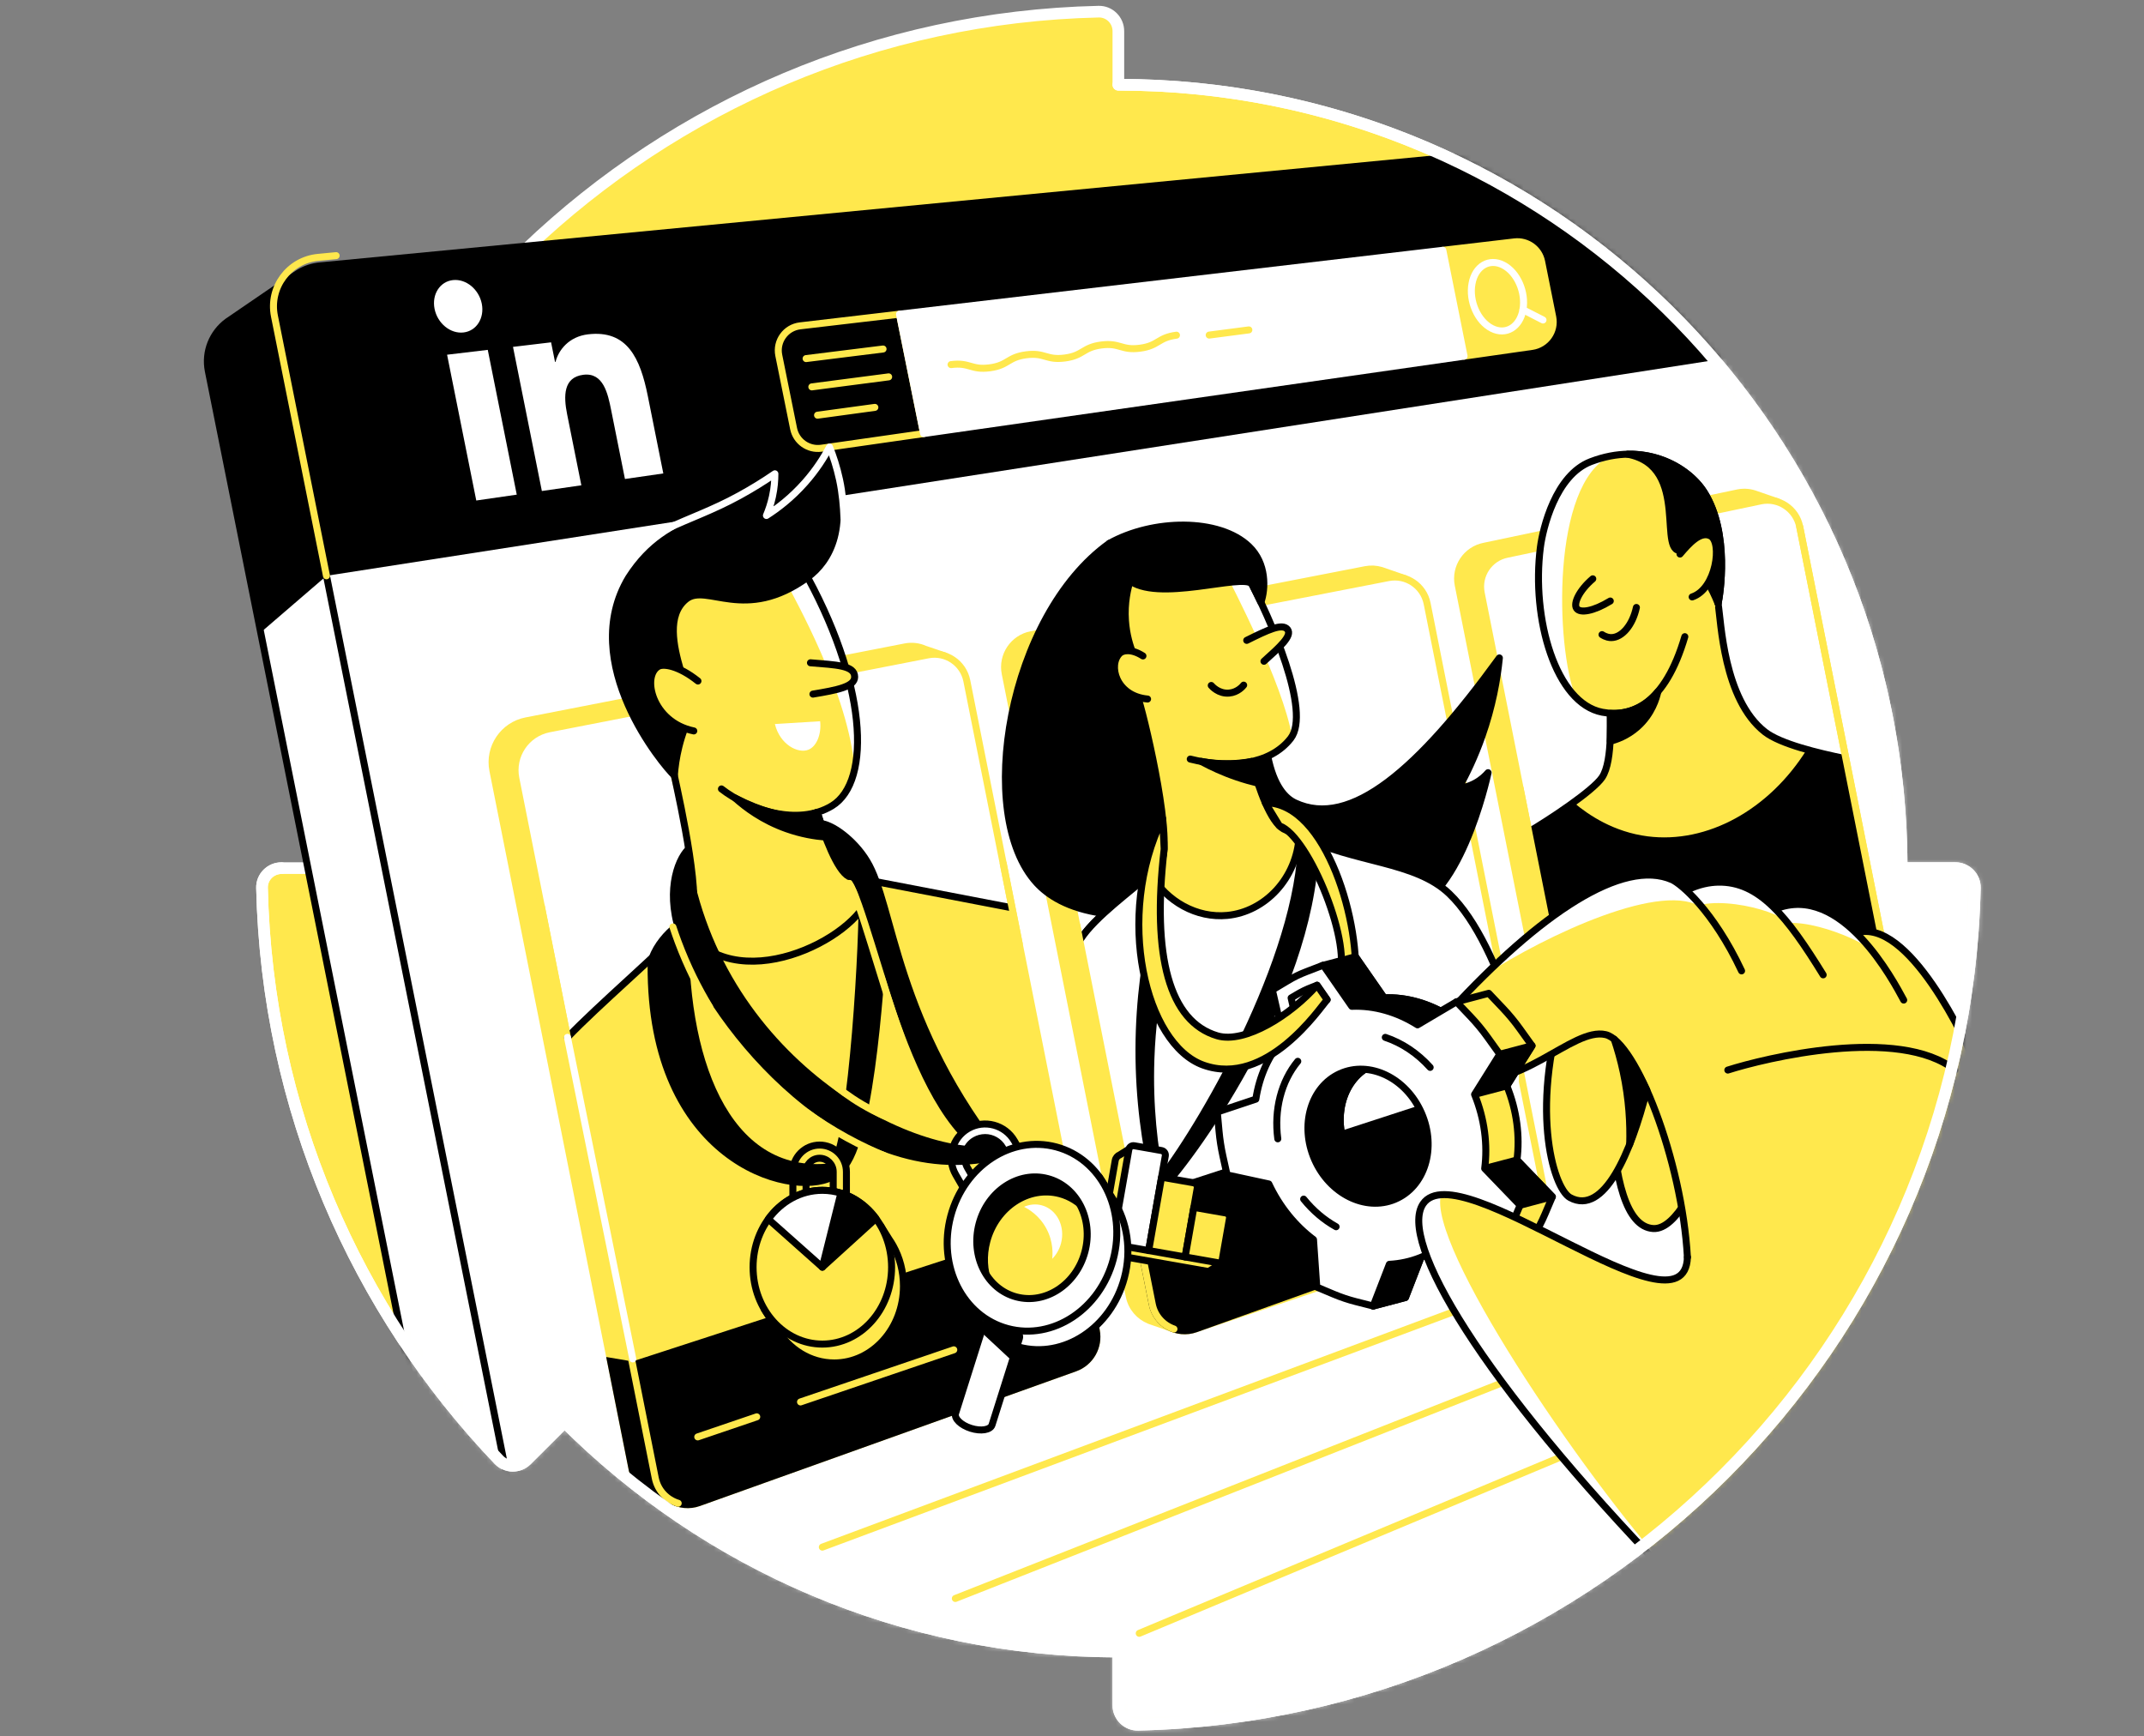
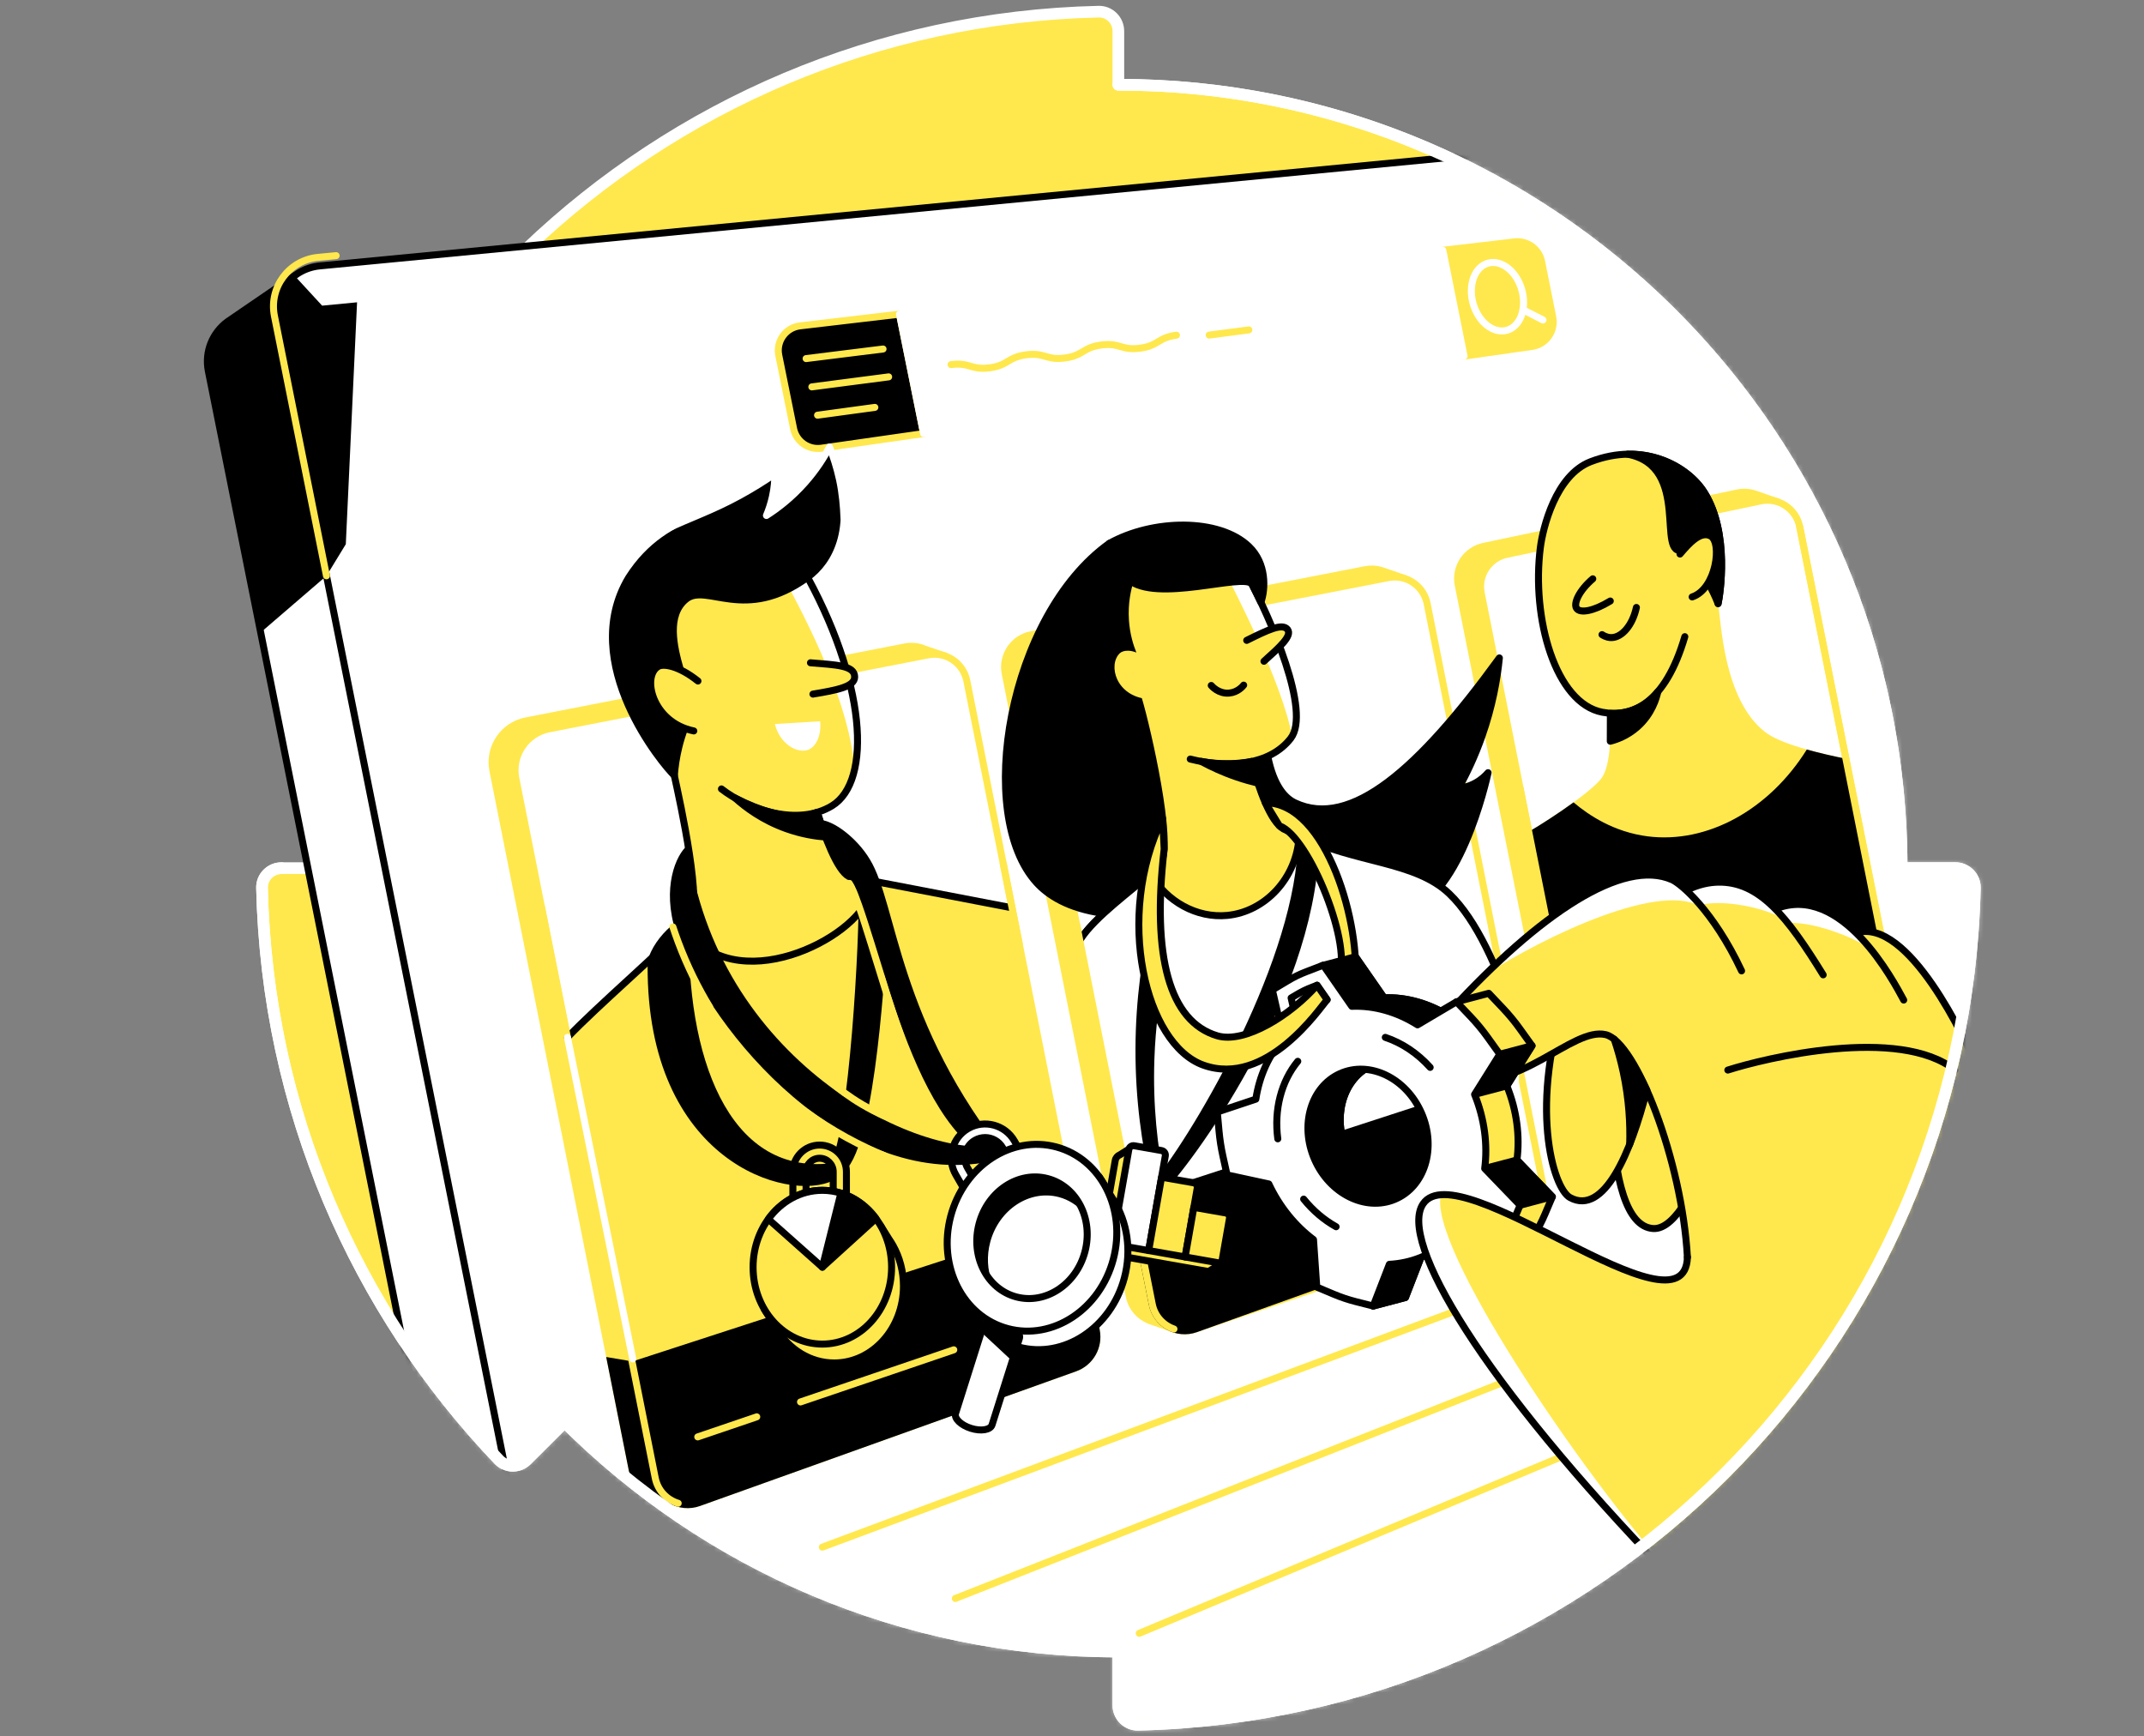
<svg xmlns="http://www.w3.org/2000/svg" width="368" height="298" viewBox="0 0 368 298" fill="none">
  <rect x="0" y="0" width="368" height="298" fill="#808080" stroke="none" />
  <path d="M335.627 148.989H326.403C326.403 74.738 266.21 14.545 191.958 14.545V5.346C191.958 3.48 190.433 1.959 188.575 2.001C150.535 2.862 116.052 18.174 90.405 42.661C89.06 43.94 89.06 46.094 90.374 47.408L96.881 53.933C72.559 78.262 57.514 111.867 57.514 148.989H48.311C46.453 148.989 44.924 150.514 44.97 152.377C45.827 190.412 61.143 224.899 85.63 250.542C86.909 251.888 89.06 251.888 90.377 250.574L96.902 244.067C121.231 268.392 154.836 283.434 191.955 283.434V292.658C191.955 294.516 193.48 296.041 195.339 295.999C273.849 294.228 337.19 230.897 338.965 152.373C339.007 150.514 337.482 148.986 335.623 148.986L335.627 148.989Z" fill="#FFE84D" stroke="white" stroke-width="2" stroke-linecap="round" stroke-linejoin="round" />
  <mask id="mask0_6004_671" style="mask-type:alpha" maskUnits="userSpaceOnUse" x="29" y="1" width="311" height="296">
    <path d="M335.626 148.989H326.403C326.403 74.738 266.21 14.545 191.958 14.545V5.346C191.958 3.48 190.433 1.959 188.575 2.001C150.535 2.862 114.649 10.19 89.002 34.677C87.656 35.956 50.97 41.347 52.284 42.661L32.607 53.476C23.296 57.165 41.919 100.155 41.919 137.277L48.311 148.989C46.453 148.989 44.924 150.514 44.97 152.377C45.827 190.412 61.143 224.899 85.63 250.542C86.909 251.888 89.06 251.888 90.377 250.574L96.902 244.067C121.231 268.392 154.836 283.434 191.955 283.434V292.658C191.955 294.516 193.48 296.041 195.338 295.999C273.849 294.228 337.19 230.897 338.964 152.373C339.007 150.514 337.482 148.986 335.623 148.986L335.626 148.989Z" fill="#D9D9D9" stroke="white" stroke-width="1.2" stroke-linecap="round" stroke-linejoin="round" />
  </mask>
  <g mask="url(#mask0_6004_671)">
    <path d="M308.269 28.164L55.286 52.45L50.567 47.328L39.214 55.093C39.165 55.128 39.112 55.16 39.063 55.195L39.046 55.209C36.498 57.085 35.089 60.332 35.76 63.684L98.041 374.65L353.012 251.568L308.269 28.164Z" fill="white" stroke="black" stroke-width="1.2" stroke-linecap="round" stroke-linejoin="round" />
    <path d="M364.657 243.589L109.685 366.67L47.405 55.708C46.421 50.796 49.899 46.112 54.885 45.634L319.913 20.191L364.657 243.589Z" fill="white" stroke="black" stroke-width="1.2" stroke-linecap="round" stroke-linejoin="round" />
    <path d="M322.696 178.072L304.959 89.035C304.79 88.192 304.439 87.436 303.961 86.786L305.114 86.122L301.495 84.875H301.488C300.514 84.488 299.422 84.365 298.318 84.58L254.762 93.743C251.684 94.344 249.678 97.335 250.293 100.409L269.232 195.472C269.906 198.863 273.438 200.866 276.695 199.699L319.049 184.506C321.691 183.561 323.244 180.82 322.696 178.065V178.072Z" fill="#FFE84D" stroke="#FFE84D" stroke-width="1.2" stroke-linecap="round" stroke-linejoin="round" />
-     <path d="M327.222 56.681L56.038 98.817L47.405 55.704C46.421 50.792 49.899 46.108 54.885 45.631L319.913 20.191L327.222 56.681Z" fill="black" />
    <path d="M158.529 74.411L140.982 76.923C138.754 77.243 136.66 75.767 136.214 73.561L133.67 60.982C133.178 58.547 134.871 56.21 137.338 55.922L154.39 53.919L158.526 74.415L158.529 74.411Z" fill="black" stroke="#FFE84D" stroke-width="1.2" stroke-linecap="round" stroke-linejoin="round" />
    <path d="M262.953 59.453L251.298 61.122L247.65 42.956L259.945 41.512C262.144 41.252 264.172 42.728 264.608 44.896L266.515 54.415C266.993 56.807 265.366 59.109 262.953 59.457V59.453Z" fill="#FFE84D" stroke="#FFE84D" stroke-width="1.2" stroke-linecap="round" stroke-linejoin="round" />
    <path d="M251.294 61.126L158.529 74.411L154.393 53.916L247.65 42.956L251.294 61.126Z" fill="white" stroke="white" stroke-width="1.2" stroke-linecap="round" stroke-linejoin="round" />
    <path d="M207.549 57.507L214.355 56.618" stroke="#FFE84D" stroke-width="1.2" stroke-linecap="round" stroke-linejoin="round" />
    <path d="M163.241 62.574C166.463 62.152 166.646 63.547 169.871 63.125C173.093 62.704 172.914 61.312 176.136 60.891C179.358 60.469 179.541 61.864 182.767 61.442C185.992 61.02 185.809 59.629 189.032 59.208C192.257 58.786 192.436 60.181 195.662 59.759C198.887 59.337 198.705 57.946 201.93 57.524" stroke="#FFE84D" stroke-width="1.2" stroke-linecap="round" stroke-linejoin="round" />
    <path d="M138.36 61.54L151.568 59.896" stroke="#FFE84D" stroke-width="1.2" stroke-linecap="round" stroke-linejoin="round" />
    <path d="M140.325 71.256L150.163 69.914" stroke="#FFE84D" stroke-width="1.2" stroke-linecap="round" stroke-linejoin="round" />
    <path d="M139.344 66.396L152.531 64.678" stroke="#FFE84D" stroke-width="1.2" stroke-linecap="round" stroke-linejoin="round" />
    <path d="M261.403 53.153C260.862 56.147 258.473 57.588 256.055 56.361C253.627 55.128 252.102 51.681 252.658 48.67C253.209 45.666 255.623 44.25 258.034 45.501C260.437 46.744 261.941 50.167 261.4 53.153H261.403Z" stroke="white" stroke-width="1.2" stroke-linecap="round" stroke-linejoin="round" />
    <path d="M261.403 53.153L264.843 54.917" stroke="white" stroke-width="1.2" stroke-linecap="round" stroke-linejoin="round" />
    <path d="M260.757 201.34L241.006 102.212C240.841 101.386 240.5 100.637 240.033 99.998L241.15 99.299L237.268 97.96C237.211 97.942 237.159 97.921 237.102 97.904L237.067 97.893C236.217 97.64 235.296 97.581 234.365 97.763L177.004 108.926C173.926 109.527 171.92 112.517 172.535 115.592L193.831 222.468C194.221 224.425 195.567 225.915 197.257 226.604V226.611L197.436 226.674C197.542 226.713 197.647 226.751 197.756 226.786L201.498 228.09L201.688 226.558L257.106 207.788C259.748 206.843 261.301 204.102 260.753 201.347L260.757 201.34Z" fill="#FFE84D" stroke="#FFE84D" stroke-width="1.2" stroke-linecap="round" stroke-linejoin="round" />
    <path d="M261.059 209.148L205.244 228.062C201.987 229.228 198.455 227.229 197.781 223.835L176.484 116.959C175.873 113.881 177.876 110.894 180.954 110.293L238.315 99.13C241.375 98.533 244.344 100.522 244.956 103.582L264.706 202.71C265.254 205.465 263.705 208.202 261.059 209.151V209.148Z" fill="white" stroke="#FFE84D" stroke-width="1.2" stroke-linecap="round" stroke-linejoin="round" />
    <path d="M322.998 185.88L280.644 201.073C277.387 202.24 273.856 200.24 273.181 196.846L254.242 101.783C253.631 98.705 255.634 95.718 258.712 95.117L302.267 85.954C305.328 85.356 308.297 87.349 308.908 90.406L326.645 179.443C327.194 182.197 325.644 184.935 322.998 185.883V185.88Z" fill="white" stroke="#FFE84D" stroke-width="1.2" stroke-linecap="round" stroke-linejoin="round" />
    <path d="M55.286 52.451L50.567 47.328L39.214 55.093C39.165 55.128 39.112 55.16 39.063 55.195L39.046 55.209C36.498 57.085 35.089 60.332 35.76 63.684L44.745 108.543L56.038 98.824L59.355 93.396L61.287 51.881L55.286 52.458V52.451Z" fill="black" />
    <path d="M56.034 98.817L47.106 54.246C46.122 49.334 49.601 44.65 54.587 44.172L57.693 43.873" stroke="#FFE84D" stroke-width="1.2" stroke-linecap="round" stroke-linejoin="round" />
    <path d="M289.19 97.668H294.193L294.896 103.589C295.416 106.586 295.788 120.009 302.921 125.599C305.622 127.715 312.178 129.266 316.852 130.22C317.5 132.5 318.095 139.311 319 139.5L324.5 169.5L266.449 171.446L261.129 143.445C263.367 142.352 273.157 136.101 274.973 133.431C276.955 130.518 276.301 122.454 276.393 119.973C280.658 112.538 284.924 105.107 289.19 97.672V97.668Z" fill="#FFE84D" />
-     <path d="M330.514 174.534L266.449 171.446M262.5 142.689C265.994 140.644 273.415 135.721 274.973 133.431C276.955 130.518 276.301 122.454 276.393 119.973C280.658 112.538 284.924 105.107 289.19 97.672V97.668H294.193L294.896 103.589C295.416 106.586 295.788 120.009 302.921 125.599C305.604 127.701 312.091 129.245 316.758 130.201" stroke="black" stroke-width="1.2" stroke-linecap="round" stroke-linejoin="round" />
    <path d="M273.034 79.236C266.986 81.558 264.815 90.711 264.4 93.919C262.823 106.2 267.022 120.711 275.026 122.236C280.177 123.216 285.82 120.764 289.19 109.267C291.09 107.373 292.995 105.483 294.896 103.589C295.187 102.275 296.976 91.555 292.506 84.478C289.724 80.075 282.222 75.704 273.03 79.232L273.034 79.236Z" fill="#FFE84D" />
-     <path d="M276.396 78.266C275.307 78.476 274.182 78.793 273.033 79.235C266.986 81.558 264.815 90.711 264.4 93.919C263.156 103.585 265.497 114.629 270.451 119.636C266.962 110.901 266.301 83.023 276.396 78.266V78.266Z" fill="white" />
    <path d="M294.896 103.589C295.187 102.275 296.976 91.555 292.506 84.478C289.723 80.075 282.222 75.704 273.03 79.232C266.983 81.555 264.811 90.708 264.397 93.916C262.819 106.196 267.018 120.708 275.022 122.233C280.173 123.213 285.816 120.76 289.186 109.264" stroke="black" stroke-width="1.2" stroke-linecap="round" stroke-linejoin="round" />
    <path d="M292.506 84.478C290.398 81.14 285.574 77.823 279.358 77.95C290.437 80.044 284.102 95.901 288.961 94.38C290.669 96.157 292.513 98.515 293.996 101.544C294.337 102.24 294.636 102.925 294.896 103.589C295.187 102.275 296.976 91.555 292.506 84.478V84.478Z" fill="black" stroke="black" stroke-width="1.2" stroke-linecap="round" stroke-linejoin="round" />
    <path d="M288.357 95.086C289.91 93.252 291.874 91.08 293.592 91.98C295.627 93.044 294.615 101.056 290.444 102.447" fill="#FFE84D" />
    <path d="M288.357 95.086C289.91 93.252 291.874 91.08 293.592 91.98C295.627 93.044 294.615 101.056 290.444 102.447" stroke="black" stroke-width="1.2" stroke-linecap="round" stroke-linejoin="round" />
    <path d="M273.388 99.337C271.066 101.319 270.029 103.561 270.609 104.408C271.206 105.286 273.494 104.914 276.393 103.146" stroke="black" stroke-width="1.2" stroke-linecap="round" stroke-linejoin="round" />
    <path d="M274.973 108.916C275.658 109.355 276.22 109.432 276.589 109.425C278.388 109.397 280.198 107.338 280.876 104.253" stroke="black" stroke-width="1.2" stroke-linecap="round" stroke-linejoin="round" />
    <path d="M276.407 122.433L276.393 127.208C277.415 126.948 279.267 126.326 281.031 124.766C283.578 122.517 284.327 119.741 284.551 118.719C283.989 119.436 282.689 120.89 280.497 121.762C278.792 122.44 277.278 122.479 276.407 122.433V122.433Z" fill="black" stroke="black" stroke-width="1.2" stroke-linecap="round" stroke-linejoin="round" />
    <path d="M318.5 138C317.589 137.81 317 131 316.817 130.213C314.782 129.796 312.393 129.266 310.124 128.627C303.666 138.982 293.012 144.836 282.809 143.533C277.011 142.791 272.686 139.91 270.085 137.703C267.441 139.627 264.392 141.582 262.5 142.69C261.921 143.029 265.818 159.844 265.5 160L266.452 171.445L325 175L321 151L318.5 138Z" fill="black" />
    <path d="M195.026 93.691L190.409 93.252C173.076 105.63 167.236 139.879 177.96 151.533C179.833 153.568 183.223 155.904 189.436 156.762C205.539 156.505 221.646 156.252 237.749 155.996C238.743 156.309 239.657 156.396 240.493 156.333C250.349 155.599 255.212 133.568 255.416 132.609C255.001 133.094 254.295 133.793 253.248 134.373C252.081 135.016 251.003 135.219 250.342 135.297C251.719 132.823 253.146 129.833 254.372 126.344C256.164 121.238 256.986 116.607 257.355 112.914C243.518 131.99 231.839 142.264 222.289 137.788C220.648 137.018 218.627 135.009 217.584 129.724L195.258 114.945L195.04 111.987L193.592 99.401L195.029 93.691H195.026Z" fill="black" stroke="black" stroke-width="1.2" stroke-linecap="round" stroke-linejoin="round" />
    <path d="M204.295 130.272C210.964 131.952 218.157 131.08 221.537 126.723C225.086 122.148 218.146 106.259 214.133 98.817L207.552 96.744L196.98 97.897C196.189 98.48 195.402 99.067 194.611 99.65C194.137 101.119 193.568 103.519 193.775 106.481C193.937 108.817 194.527 110.701 195.044 111.983C191.474 115.676 194.864 116.59 195.412 119.97L204.299 130.269L204.295 130.272Z" fill="#FFE84D" />
    <path d="M214.133 98.817L210.49 97.668L210.114 97.883C211.421 100.441 220.131 117.124 221.765 126.372C224.755 121.396 218.051 106.08 214.133 98.814V98.817Z" fill="white" />
    <path d="M195.409 119.973C196.979 125.195 201.386 144.661 199.249 148.048C196.976 151.396 184.33 158.961 184.33 164.316C188.086 186.832 194.244 203.488 198 226L261 205.5C260.743 200.363 255.356 164.316 240.131 150.936C233.055 144.713 227.401 145.862 220.296 142.264C216.737 140.325 213.511 126.621 213.469 123.508C208.241 120.655 203.016 117.802 197.788 114.945L195.405 119.973H195.409Z" fill="#FFE84D" />
    <path d="M195.409 119.973C196.979 125.195 201.386 144.661 199.249 148.048C197.393 150.782 188.621 156.327 185.465 161.185" stroke="black" stroke-width="1.2" stroke-linecap="round" stroke-linejoin="round" />
    <path d="M230.658 145.743C227.327 144.724 224.01 144.141 220.296 142.261C218.132 141.08 216.087 135.546 214.812 130.69" stroke="black" stroke-width="1.2" stroke-linecap="round" stroke-linejoin="round" />
    <path d="M248.779 153.403C242.844 147.742 232.682 148.206 222.995 143.448C222.591 150.736 217.131 156.477 210.641 157.103C205.462 157.602 200.275 154.784 197.457 149.952C194.13 152.968 187.843 157.393 185.368 161.338C184.717 162.375 186 165.063 186 166C189.756 188.516 194.244 202.988 198 225.5L258.5 205.5C258.331 202.114 263.566 184.375 258.5 170.635C255.88 163.53 252.631 157.082 248.779 153.406V153.403Z" fill="white" />
    <path d="M260.009 175C257.166 166.245 253.408 157.824 248.778 153.406V153.403C242.844 147.742 232.682 148.206 222.995 143.448C222.591 150.736 217.13 156.477 210.641 157.103C205.461 157.602 200.275 154.784 197.457 149.952C194.17 152.932 187.993 157.287 185.459 161.195" stroke="black" stroke-width="1.2" stroke-linecap="round" stroke-linejoin="round" />
    <path d="M193.592 99.401C198.417 103.617 213.406 98.287 214.878 100.23C215.395 101.277 215.911 102.321 216.424 103.368C217.225 101.077 217.419 96.695 214.365 93.782C209.253 88.898 197.879 89.078 190.412 93.252C191.473 95.3 192.531 97.349 193.592 99.401V99.401Z" fill="black" stroke="black" stroke-width="1.2" stroke-linecap="round" stroke-linejoin="round" />
    <path d="M214.811 130.69C213.757 130.88 212.538 131.027 211.178 131.063C209.239 131.115 207.538 130.926 206.168 130.673C207.882 131.607 209.927 132.556 212.292 133.361C213.561 133.793 214.773 134.134 215.911 134.404C215.546 133.167 215.177 131.927 214.811 130.69V130.69Z" fill="black" stroke="black" stroke-width="1.2" stroke-linecap="round" stroke-linejoin="round" />
    <path d="M214.133 98.817C218.146 106.259 225.085 122.148 221.537 126.723C217.988 131.298 210.964 131.952 204.295 130.272" stroke="black" stroke-width="1.2" stroke-linecap="round" stroke-linejoin="round" />
    <path d="M213.989 109.9C217.598 108.108 220.107 106.906 220.989 108.023C221.842 109.105 219.696 111.01 216.948 113.487" fill="#FFE84D" />
    <path d="M213.989 109.9C217.598 108.108 220.107 106.906 220.989 108.023C221.842 109.105 219.696 111.01 216.948 113.487" stroke="black" stroke-width="1.2" stroke-linecap="round" stroke-linejoin="round" />
    <path d="M207.9 117.64C208.006 117.767 209.158 119.106 210.971 118.947C212.464 118.817 213.322 117.767 213.466 117.581" stroke="black" stroke-width="1.2" stroke-linecap="round" stroke-linejoin="round" />
    <path d="M196.178 112.574C194.133 111.266 192.693 111.635 192.194 112.117C190.145 114.109 191.512 119.457 196.972 119.97" fill="#FFE84D" />
-     <path d="M196.178 112.574C194.133 111.266 192.693 111.635 192.194 112.117C190.145 114.109 191.512 119.457 196.972 119.97" stroke="black" stroke-width="1.2" stroke-linecap="round" stroke-linejoin="round" />
    <path d="M222.735 142.141C223.761 161.509 206.628 191.737 198.68 201.987L199.309 205.04C204.295 200.184 225.391 171.632 226.382 145.743C225.166 144.541 223.951 143.343 222.735 142.141V142.141Z" fill="black" />
    <path d="M197.394 158.206C196.084 163.933 194.928 171.326 194.896 179.97C194.864 188.933 196.052 196.582 197.394 202.447H199.819C198.715 196.895 197.854 189.854 198.143 181.719C198.332 176.308 198.996 171.477 199.819 167.345L197.394 158.209V158.206Z" fill="black" />
    <path d="M197.78 223.831C198.455 227.222 201.986 229.221 205.244 228.058L254.702 210.356C257.345 209.411 258.898 206.67 258.35 203.916L254.913 186.663L194.305 206.386L197.78 223.835V223.831Z" fill="black" stroke="black" stroke-width="1.2" stroke-miterlimit="10" />
    <path d="M201.502 228.086C199.671 227.457 198.192 225.904 197.781 223.831L184.815 158.758" stroke="#FFE84D" stroke-width="1.2" stroke-linecap="round" stroke-linejoin="round" />
    <path d="M208.69 210.975C208.813 210.275 208.346 209.608 207.647 209.485L202.657 208.606L203.146 205.831C203.272 205.11 202.791 204.422 202.071 204.295L197.12 203.424L197.675 200.258C197.798 199.559 197.331 198.891 196.631 198.768L195.128 198.504L194.151 196.979L192.222 198.188C191.818 198.346 191.501 198.701 191.421 199.162L188.652 214.92L194.91 216.02L201.168 217.12L207.426 218.22L209.695 216.811L208.698 210.975H208.69Z" fill="#FFE84D" stroke="black" stroke-width="1.2" stroke-linecap="round" stroke-linejoin="round" />
    <path d="M194.682 196.634L199.368 197.458C199.8 197.534 200.091 197.949 200.015 198.381L197.16 214.622L190.903 213.522L193.758 197.281C193.834 196.849 194.249 196.558 194.682 196.634Z" fill="white" stroke="black" stroke-width="1.2" stroke-linecap="round" stroke-linejoin="round" />
    <path d="M199.376 202.027L204.847 202.989C205.28 203.065 205.571 203.48 205.495 203.913L203.419 215.72L197.162 214.62L199.376 202.027Z" fill="#FFE84D" stroke="black" stroke-width="1.2" stroke-linecap="round" stroke-linejoin="round" />
    <path d="M204.913 207.207L210.385 208.169C210.817 208.245 211.108 208.66 211.032 209.092L209.674 216.82L203.417 215.72L204.913 207.207V207.207Z" fill="#FFE84D" stroke="black" stroke-width="1.2" stroke-linecap="round" stroke-linejoin="round" />
    <path d="M184.221 226.976L162.004 115.476C161.85 114.706 161.547 114.007 161.133 113.396L162.162 112.563L158.761 111.414C157.731 110.95 156.554 110.789 155.363 111.02L90.311 123.715C86.375 124.481 83.817 128.301 84.601 132.233L108.529 252.303C108.968 254.502 110.613 256.112 112.598 256.656L115.785 257.76L116.344 256.403L180.574 233.413C183.216 232.468 184.769 229.727 184.221 226.973V226.976Z" fill="#FFE84D" stroke="#FFE84D" stroke-width="1.2" stroke-linecap="round" stroke-linejoin="round" />
    <path d="M76.737 60.876L83.722 60.044L88.698 84.892L81.748 85.897L76.737 60.873V60.876ZM77.76 48.069C79.994 47.83 82.197 49.647 82.693 52.113C83.188 54.583 81.79 56.8 79.562 57.057C77.317 57.317 75.089 55.5 74.59 53.009C74.091 50.522 75.514 48.304 77.763 48.066" fill="white" />
    <path d="M88.048 59.531L94.59 58.751L95.265 62.113L95.353 62.103C95.869 60.058 97.665 57.767 100.929 57.377C107.651 56.583 109.885 61.449 111.193 67.971L113.852 81.252L107.268 82.204L104.893 70.349C104.327 67.521 103.55 63.888 100.124 64.32C96.699 64.752 96.706 67.932 97.349 71.133L99.784 83.287L93.006 84.267L88.051 59.527L88.048 59.531Z" fill="white" />
    <path d="M184.52 234.78L119.934 257.897C116.677 259.063 113.146 257.064 112.471 253.67L88.543 133.599C87.76 129.668 90.321 125.852 94.253 125.082L159.306 112.387C162.366 111.79 165.335 113.779 165.946 116.839L188.164 228.339C188.712 231.094 187.162 233.835 184.516 234.78H184.52Z" fill="white" stroke="#FFE84D" stroke-width="1.2" stroke-linecap="round" stroke-linejoin="round" />
    <path d="M123.835 135.395C128.361 138.93 136.895 141.881 142.798 138.297C149.72 134.095 148.782 116.92 137.714 97.44L128.452 94.481L116.319 95.845L114.555 99.875L111.688 110.023L111.122 116.432L113.403 126.302L118.09 145.008L127.092 145.49L123.838 135.391L123.835 135.395Z" fill="#FFE84D" />
    <path d="M137.71 97.44L136.206 96.959L134.527 99.112C136.625 103.241 145.606 118.975 146.702 131.987C148.406 124.337 145.693 111.488 137.71 97.44V97.44Z" fill="white" />
    <path d="M173.712 155.803L145.679 150.416C143.684 149.344 141.491 143.491 140.272 139.404L115.739 133.094C116.723 137.623 120.795 155.982 118.283 158.195C112.897 163.803 102.784 172.422 97.398 178.034L109.618 239.355L185.335 214.141L173.708 155.799L173.712 155.803Z" fill="#FFE84D" />
    <path d="M108.606 234.267L112.472 253.67C113.146 257.06 116.677 259.06 119.935 257.897L184.52 234.78C187.162 233.835 188.715 231.094 188.167 228.339L184.432 209.594L108.606 234.267V234.267Z" fill="black" stroke="black" stroke-width="1.2" stroke-miterlimit="10" />
    <path d="M137.401 240.602L163.708 231.656" stroke="#FFE84D" stroke-width="1.2" stroke-linecap="round" stroke-linejoin="round" />
    <path d="M119.762 246.6L129.889 243.157" stroke="#FFE84D" stroke-width="1.2" stroke-linecap="round" stroke-linejoin="round" />
    <path d="M137.71 97.44C148.779 116.92 149.717 134.095 142.795 138.297C136.895 141.881 128.357 138.93 123.831 135.395" stroke="black" stroke-width="1.2" stroke-linecap="round" stroke-linejoin="round" />
    <path d="M139.109 113.747C143.501 114.112 146.695 114.176 146.695 116.172C146.695 117.855 143.719 118.424 139.534 119.123" fill="#FFE84D" />
    <path d="M139.109 113.747C143.501 114.112 146.695 114.176 146.695 116.172C146.695 117.855 143.719 118.424 139.534 119.123" stroke="black" stroke-width="1.2" stroke-linecap="round" stroke-linejoin="round" />
    <path d="M133.002 124.26C133.88 127.826 137.004 129.383 138.768 128.663C140.124 128.111 141.024 126.069 140.771 123.779C138.181 123.94 135.592 124.098 133.002 124.26Z" fill="white" />
    <path d="M173.571 155.774L145.683 150.416C143.687 149.344 141.495 143.49 140.275 139.404" stroke="black" stroke-width="1.2" stroke-linecap="round" stroke-linejoin="round" />
    <path d="M115.743 133.097C116.726 137.626 120.799 155.985 118.287 158.199C112.9 163.807 102.788 172.426 97.401 178.037" stroke="black" stroke-width="1.2" stroke-linecap="round" stroke-linejoin="round" />
    <path d="M141.85 78.825C146.059 90.269 142.327 96.379 138.62 99.074C127.809 106.934 121.284 99.977 117.753 102.827C114.404 105.529 115.609 110.936 116.783 114.952C117.029 118.297 117.271 121.639 117.517 124.984C117.162 125.926 116.821 126.983 116.533 128.15C116.077 129.977 115.852 131.653 115.746 133.097C113.849 131.326 99.084 113.747 107.911 99.123C115.377 87.486 125.697 90.065 132.211 82.331C132.324 83.108 132.398 84.13 132.282 85.314C132.155 86.614 131.846 87.689 131.554 88.47C137.443 87.76 141.252 80.385 141.853 78.828L141.85 78.825Z" fill="black" stroke="black" stroke-width="1.2" stroke-linecap="round" stroke-linejoin="round" />
    <path d="M153.325 213.835L153.315 213.814C153.093 213.413 152.851 213.03 152.594 212.658L151.154 210.353L150.809 210.599C148.747 208.68 146.087 207.524 143.185 207.524C136.621 207.524 131.298 213.431 131.298 220.718C131.298 221.944 131.452 223.132 131.733 224.256L131.175 224.657L133.308 228.058C135.44 231.59 139.07 233.912 143.185 233.912C149.748 233.912 155.071 228.006 155.071 220.718C155.071 218.195 154.432 215.838 153.325 213.831V213.835Z" fill="#FFE84D" stroke="black" stroke-width="1.2" stroke-linecap="round" stroke-linejoin="round" />
    <path d="M147.355 152.907C147.612 160.578 145.746 194.309 142.5 199.654C143.568 199.885 142.823 201.361 143.891 201.593C150.04 200.191 151.712 167.647 152.208 162.338C150.504 160.346 149.056 154.896 147.352 152.904L147.355 152.907Z" fill="black" />
    <path d="M144.147 208.652H137.222C136.597 208.652 136.091 208.146 136.091 207.521V201.112C136.091 198.578 138.153 196.516 140.686 196.516C143.22 196.516 145.282 198.578 145.282 201.112V207.521C145.282 208.146 144.776 208.652 144.151 208.652H144.147ZM138.353 206.386H143.013V201.108C143.013 199.822 141.969 198.778 140.683 198.778C139.397 198.778 138.353 199.822 138.353 201.108V206.386Z" fill="#FFE84D" stroke="black" stroke-width="1.2" stroke-linecap="round" stroke-linejoin="round" />
    <path d="M141.147 230.673C147.712 230.673 153.034 224.765 153.034 217.479C153.034 210.192 147.712 204.285 141.147 204.285C134.582 204.285 129.26 210.192 129.26 217.479C129.26 224.765 134.582 230.673 141.147 230.673Z" fill="#FFE84D" stroke="black" stroke-width="1.2" stroke-linecap="round" stroke-linejoin="round" />
    <path d="M141.147 217.479L150.349 209.127C148.817 207.05 146.726 205.504 144.33 204.77L141.147 217.479Z" fill="black" stroke="black" stroke-width="1.2" stroke-linecap="round" stroke-linejoin="round" />
    <path d="M131.874 209.228L141.147 217.475L144.33 204.766C143.318 204.453 142.25 204.285 141.147 204.285C137.394 204.285 134.053 206.217 131.874 209.228V209.228Z" fill="white" stroke="black" stroke-width="1.2" stroke-linecap="round" stroke-linejoin="round" />
    <path d="M118.283 158.199C117.63 181.301 125.012 201.593 142.5 199.653C143.192 200.37 142.974 201.906 143.013 202.584C135.272 206.467 110.961 199.341 111.157 165.616C111.157 161.804 117.542 155.897 118.283 158.199Z" fill="black" />
    <path d="M144.906 149.78C149.569 151.874 153.922 188.483 168.455 198.1C169.126 197.946 172.513 199.26 173.185 199.105C153.958 175.314 154.123 155.388 149.305 147.486C147.092 143.8 143.016 140.729 140.683 140.729C141.203 142.155 143.012 148.1 144.906 149.78V149.78Z" fill="black" />
    <path d="M121.08 162.735C132.366 170.153 152.211 157.159 148.968 151.049" stroke="black" stroke-width="1.2" stroke-linecap="round" stroke-linejoin="round" />
    <path d="M119.798 116.878C116.453 114.211 113.849 113.863 112.974 114.379C110.128 116.066 111.92 123.968 119.084 125.444" fill="#FFE84D" />
    <path d="M119.798 116.878C116.453 114.211 113.849 113.863 112.974 114.379C110.128 116.066 111.92 123.968 119.084 125.444" stroke="black" stroke-width="1.2" stroke-linecap="round" stroke-linejoin="round" />
    <path d="M140.275 139.404C139.502 139.633 135.511 141.734 126.196 136.973C127.942 138.547 130.869 140.767 135.008 142.236C137.573 143.146 139.892 143.515 141.706 143.659C141.228 142.24 140.75 140.82 140.272 139.404H140.275Z" fill="black" stroke="black" stroke-width="1.2" stroke-linecap="round" stroke-linejoin="round" />
    <path d="M145.743 151.614C147.38 153.627 151.452 169.137 154.587 177.693" stroke="#FFE84D" stroke-width="1.2" stroke-linecap="round" stroke-linejoin="round" />
    <path d="M168.522 208.181C168.42 208.181 168.318 208.167 168.22 208.142C167.921 208.062 167.665 207.868 167.51 207.598L164.053 201.611C163.276 200.268 163.072 198.701 163.473 197.204C163.873 195.704 164.836 194.453 166.178 193.677C168.954 192.074 172.51 193.03 174.112 195.802L177.57 201.79C177.893 202.348 177.7 203.062 177.141 203.385L169.102 208.027C168.922 208.128 168.722 208.185 168.518 208.185L168.522 208.181ZM169.077 195.23C168.487 195.23 167.893 195.381 167.345 195.693C166.54 196.157 165.967 196.906 165.725 197.802C165.486 198.698 165.609 199.636 166.073 200.437L168.947 205.416L174.966 201.941L172.092 196.962C171.449 195.848 170.279 195.226 169.077 195.226V195.23Z" fill="white" stroke="black" stroke-width="1.2" stroke-linecap="round" stroke-linejoin="round" />
    <path d="M191.182 206.038L188.648 201.937L186.378 200.184L185.742 200.584L186.14 201.199C185.222 200.693 184.239 200.289 183.188 200.008C175.486 197.96 167.383 203.279 165.092 211.888C164.411 214.449 164.326 217.014 164.738 219.407L164.288 220.718L166.544 224.551C166.628 224.702 166.719 224.85 166.807 225.001L166.902 225.166C168.722 228.083 171.48 230.282 174.892 231.192C182.594 233.241 190.697 227.921 192.988 219.312C194.263 214.516 193.462 209.709 191.175 206.038H191.182Z" fill="white" stroke="black" stroke-width="1.2" stroke-linecap="round" stroke-linejoin="round" />
    <path d="M172.334 227.173C170.609 226.628 169 226.863 168.736 227.696H168.719L164.017 242.556C163.74 243.431 164.917 244.579 166.646 245.128C168.374 245.676 170.001 245.409 170.275 244.537L174.98 229.674C175.244 228.838 174.063 227.721 172.338 227.173H172.334Z" fill="white" stroke="black" stroke-width="1.2" stroke-linecap="round" stroke-linejoin="round" />
    <path d="M168.424 228.631L173.743 233.585L174.98 229.675C174.899 229.464 174.221 227.774 172.338 227.173C170.44 226.568 169.221 226.811 168.719 227.696C168.62 228.009 168.522 228.318 168.424 228.631Z" fill="black" />
    <path d="M191.084 216.132C193.373 207.522 188.984 198.882 181.28 196.833C173.576 194.785 165.474 200.104 163.185 208.714C160.896 217.324 165.285 225.964 172.989 228.013C180.694 230.061 188.795 224.742 191.084 216.132Z" fill="white" stroke="black" stroke-width="1.2" stroke-linecap="round" stroke-linejoin="round" />
-     <path d="M186.218 214.838C187.709 209.231 184.851 203.604 179.834 202.27C174.817 200.936 169.542 204.4 168.051 210.008C166.56 215.615 169.418 221.242 174.435 222.576C179.452 223.91 184.727 220.446 186.218 214.838Z" fill="#FFE84D" />
    <path d="M186.218 214.838C187.709 209.231 184.851 203.604 179.834 202.27C174.817 200.936 169.542 204.4 168.051 210.008C166.56 215.615 169.418 221.242 174.435 222.576C179.452 223.91 184.727 220.446 186.218 214.838Z" stroke="black" stroke-width="1.2" stroke-linecap="round" stroke-linejoin="round" />
    <path d="M180.602 216.041C181.298 215.346 181.835 214.435 182.113 213.385C182.886 210.472 181.403 207.549 178.796 206.853C177.763 206.579 176.712 206.695 175.767 207.116C176.456 207.464 178.343 208.522 179.586 210.82C180.83 213.114 180.686 215.272 180.602 216.041Z" fill="white" />
    <path d="M169.962 213.185C171.452 207.577 176.73 204.116 181.744 205.447C183.406 205.89 184.825 206.811 185.936 208.04C184.899 205.244 182.731 203.04 179.836 202.274C174.818 200.939 169.544 204.404 168.054 210.012C167.057 213.757 168.012 217.506 170.247 219.984C169.485 217.932 169.33 215.556 169.962 213.185Z" fill="black" />
    <path d="M118.086 145.012C122.707 181.646 157.384 199.327 171.783 196.512C172.531 197.201 170.1 199.46 168.687 199.569C143.016 203.533 120.303 174.358 116.003 159.924C113.578 152.447 115.978 146.628 118.086 145.009V145.012Z" fill="black" />
    <path d="M115.5 159.084C115.781 159.942 116.087 160.809 116.414 161.688C117.995 165.904 119.875 169.622 121.828 172.851" stroke="#FFE84D" stroke-width="1.2" stroke-linecap="round" stroke-linejoin="round" />
    <path d="M142.419 185.542C143.901 186.832 145.739 188.23 147.963 189.545C149.239 190.297 150.469 190.918 151.618 191.435" stroke="#FFE84D" stroke-width="1.2" stroke-linecap="round" stroke-linejoin="round" />
    <path d="M138.483 190.929C140.462 192.352 142.763 193.838 145.391 195.275C147.668 196.519 149.84 197.535 151.842 198.364" stroke="#FFE84D" stroke-width="1.2" stroke-linecap="round" stroke-linejoin="round" />
    <path d="M114.271 90.845C118.346 88.901 122.24 87.619 126.895 85.068C129.137 83.842 131.171 82.57 133.002 81.312C133.002 82.38 132.911 83.715 132.584 85.219C132.306 86.498 131.923 87.587 131.551 88.469C133.417 87.278 135.831 85.462 138.181 82.802C140.121 80.609 141.463 78.466 142.384 76.727C143.002 78.266 143.627 80.142 144.098 82.313C144.597 84.618 144.798 87.088 144.857 88.821" fill="black" />
    <path d="M114.271 90.845C118.346 88.901 122.24 87.619 126.895 85.068C129.137 83.842 131.171 82.57 133.002 81.312C133.002 82.38 132.911 83.715 132.584 85.219C132.306 86.498 131.923 87.587 131.551 88.469C133.417 87.278 135.831 85.462 138.181 82.802C140.121 80.609 141.463 78.466 142.384 76.727C143.002 78.266 143.627 80.142 144.098 82.313C144.597 84.618 144.798 87.088 144.857 88.821" stroke="white" stroke-width="1.2" stroke-linecap="round" stroke-linejoin="round" />
    <path d="M108.607 234.267L104.805 233.624L108.526 252.303C108.965 254.502 110.609 256.111 112.595 256.656L115.781 257.759L116.34 256.403L122.096 254.344L108.607 234.267V234.267Z" fill="black" stroke="black" stroke-width="1.2" stroke-miterlimit="10" />
    <path d="M116.407 257.992C114.478 257.412 112.904 255.82 112.471 253.67L92.921 155.564" stroke="#FFE84D" stroke-width="1.2" stroke-linecap="round" stroke-linejoin="round" />
    <path d="M97.401 178.034L108.606 233.216" stroke="white" stroke-width="1.2" stroke-linecap="round" stroke-linejoin="round" />
    <path d="M174.941 161.969L172.197 148.202" stroke="#FFE84D" stroke-width="1.2" stroke-linecap="round" stroke-linejoin="round" />
    <path d="M308.905 90.402L311.684 104.359L326.642 179.436C327.19 182.19 325.641 184.928 322.995 185.876L280.641 201.07C277.383 202.236 273.852 200.237 273.177 196.843L260.911 135.276" stroke="#FFE84D" stroke-width="1.2" stroke-linecap="round" stroke-linejoin="round" />
    <path d="M253.915 223.469L141.147 265.518" stroke="#FFE84D" stroke-width="1.2" stroke-linecap="round" stroke-linejoin="round" />
    <path d="M267.285 233.585L163.975 274.33" stroke="#FFE84D" stroke-width="1.2" stroke-linecap="round" stroke-linejoin="round" />
    <path d="M276.147 246.6L195.542 280.311" stroke="#FFE84D" stroke-width="1.2" stroke-linecap="round" stroke-linejoin="round" />
    <path d="M219.601 141.73L217.183 137.767C227.791 137.767 233.726 159.088 232.528 169.039C231.554 168.652 230.581 168.269 229.611 167.883C232.528 162.957 224.703 143.445 219.601 141.73Z" fill="#FFE84D" stroke="black" stroke-width="1.2" stroke-linecap="round" stroke-linejoin="round" />
    <path d="M339.288 183.034C337.57 178.838 327.563 157.292 318.585 160.11L315.837 160.876L324.548 255.743L355.563 255.964L339.284 183.034H339.288Z" fill="#FFE84D" />
    <path d="M315.837 160.876L318.585 160.11C327.563 157.289 337.57 178.838 339.288 183.034" stroke="black" stroke-width="1.2" stroke-linecap="round" stroke-linejoin="round" />
    <path d="M326.755 171.632C325.089 168.554 316.147 151.393 304.72 155.999L276.593 191.087C277.113 202.352 279.133 210.532 283.743 210.841C286.491 211.027 289.049 207.022 290.571 204.021C291.351 202.479 290.799 254.58 290.444 235.054C319.014 289.197 347.514 265.131 355.57 255.964" fill="#FFE84D" />
    <path d="M304.72 155.999C303.88 157.046 303.051 158.083 302.218 159.119C302.668 159.365 303.118 159.611 303.568 159.861C306.259 156.059 318.093 160.543 321.15 162.96C317.13 157.981 311.343 153.332 304.716 156.003L304.72 155.999Z" fill="white" />
    <path d="M326.755 171.632C325.089 168.554 316.147 151.393 304.72 155.999L276.593 191.087C277.113 202.352 279.133 210.532 283.743 210.841C287.9 211.122 291.625 201.8 291.98 200.897" stroke="black" stroke-width="1.2" stroke-linecap="round" stroke-linejoin="round" />
    <path d="M312.932 167.303C306.758 157.292 301.983 151.245 294.885 151.396C293.459 151.428 291.611 151.73 289.485 152.791C283.392 166.006 271.965 161.628 269.053 170.058C262.366 189.401 266.474 203.912 269.499 205.539C275.31 208.67 279.79 198.599 282.524 187.823C290.634 183.8 299.625 182.057 307.735 178.037" fill="#FFE84D" />
    <path d="M294.885 151.396C293.459 151.428 291.611 151.73 289.485 152.791C288.905 154.046 288.28 155.142 287.615 156.105C287.851 156.537 288.09 156.969 288.325 157.401C291.375 152.651 304.71 155.996 306.691 158.206C303.058 153.768 299.453 151.298 294.889 151.396H294.885Z" fill="white" />
    <path d="M312.932 167.303C306.758 157.292 301.983 151.245 294.885 151.396C293.459 151.428 291.611 151.73 289.485 152.791C283.392 166.006 271.965 161.628 269.053 170.058C262.366 189.401 266.474 203.912 269.499 205.539C275.31 208.67 279.931 197.865 282.661 187.092" stroke="black" stroke-width="1.2" stroke-linecap="round" stroke-linejoin="round" />
    <path d="M297.331 166.576C294.864 156.456 288.476 151.632 286.99 150.978C278.547 147.257 264.302 156.765 248.989 173.403C249.19 177.356 249.393 181.309 249.594 185.258C260.915 187.654 269.864 176.098 275.591 177.563C279.808 178.642 287.369 195.448 290.444 221.864" fill="#FFE84D" />
    <path d="M296.568 183.645C302.84 181.635 325.957 175.985 335.57 183.645" stroke="black" stroke-width="1.2" stroke-linecap="round" stroke-linejoin="round" />
    <path d="M277.067 178.35C277.64 180.054 278.174 181.934 278.613 183.983C279.618 188.68 279.832 192.914 279.723 196.383C280.704 193.283 281.681 190.184 282.661 187.085C281.825 185.353 280.764 183.445 279.411 181.467C278.627 180.321 277.84 179.285 277.067 178.347V178.35Z" fill="black" stroke="black" stroke-width="1.2" stroke-linecap="round" stroke-linejoin="round" />
    <path d="M292.334 155.929C290.047 152.932 287.795 151.333 286.986 150.978C279.629 147.735 267.872 154.538 254.84 167.342C265.444 160.451 285.844 150.866 292.334 155.929Z" fill="white" />
    <path d="M298.926 166.621C294.031 156.207 288.476 151.635 286.99 150.978C278.547 147.257 264.302 156.765 248.989 173.403C249.19 177.356 249.393 181.309 249.594 185.258C260.915 187.654 269.833 176.228 275.591 177.563C280.746 178.758 288.712 199.081 289.629 215.76" stroke="black" stroke-width="1.2" stroke-linecap="round" stroke-linejoin="round" />
    <path d="M248.385 187.373C248.627 187.83 248.852 188.301 249.063 188.782C249.256 189.222 249.432 189.661 249.59 190.1" stroke="black" stroke-width="1.2" stroke-linecap="round" stroke-linejoin="round" />
    <path d="M260.374 199.077C260.897 195.019 260.367 190.62 258.638 186.361L262.96 179.468L260.876 176.565C259.98 175.314 258.996 174.127 257.956 173.03L255.532 170.472L249.998 171.934V173.751L248.849 174.432C245.342 172.219 241.417 171.087 237.566 171.249L232.665 164.19L229.878 165.262C228.55 165.771 227.686 166.193 226.467 166.924L223.933 168.438L225.845 176.787C223.325 179.587 221.698 183.217 221.094 187.184L214.478 189.39L214.78 192.693C214.91 194.102 215.131 195.529 215.441 196.934L216.157 200.184L223.325 201.737C225.177 205.687 227.865 208.937 230.996 211.291L231.558 219.436L234.439 220.648C234.492 220.669 234.548 220.69 234.601 220.715L234.492 221.811L235.701 224.148L241.235 222.686L244.007 215.529C245.806 215.434 247.598 215.058 249.327 214.369C251.066 213.673 252.626 212.707 253.996 211.527L261.579 214.72L263.255 212.064C263.975 210.922 264.622 209.685 265.173 208.389L266.449 205.392L260.374 199.088V199.077ZM244.949 204.376C239.889 206.484 233.757 203.413 231.182 197.538C228.606 191.667 230.507 185.086 235.497 182.813C240.56 180.504 246.871 183.501 249.516 189.538C252.162 195.574 250.086 202.233 244.949 204.373V204.376Z" fill="#FFE84D" stroke="black" stroke-width="1.2" stroke-linecap="round" stroke-linejoin="round" />
    <path d="M227.303 166.432C227.868 168.919 229.597 176.488 229.622 176.628L246.979 178.037L248.782 174.394C245.289 172.208 241.393 171.087 237.563 171.249L232.661 164.19L227.004 165.697C225.999 166.084 228.132 165.982 227.306 166.435L227.303 166.432Z" fill="black" stroke="black" stroke-width="1.2" stroke-linecap="round" stroke-linejoin="round" />
    <path d="M254.513 181.154L253.1 187.823L258.638 186.361L262.96 179.467L257.422 180.925L254.513 181.154Z" fill="black" stroke="black" stroke-width="1.2" stroke-linecap="round" stroke-linejoin="round" />
    <path d="M254.84 200.539L260.374 199.077L266.449 205.381L260.915 206.843L254.84 200.539Z" fill="black" stroke="black" stroke-width="1.2" stroke-linecap="round" stroke-linejoin="round" />
    <path d="M238.041 211.59L233.828 218.796L234.063 220.479L234.436 220.637C234.488 220.659 234.544 220.68 234.597 220.704L234.488 221.801L235.697 224.137L241.231 222.675L244.003 215.518L242.939 213.213L238.041 211.586V211.59Z" fill="black" stroke="black" stroke-width="1.2" stroke-linecap="round" stroke-linejoin="round" />
    <path d="M244.601 204.495C239.611 206.33 233.698 203.276 231.182 197.538C228.712 191.902 230.37 185.627 234.913 183.122L233.329 180.613C233.329 180.613 231.203 173.571 226.547 181.635C221.892 189.699 221.79 183.828 221.892 189.699C221.993 195.571 218.55 188.585 221.993 195.571L225.433 202.556L234.924 208.67L244.003 207.531L244.601 204.499V204.495Z" fill="black" stroke="black" stroke-width="1.2" stroke-linecap="round" stroke-linejoin="round" />
    <path d="M257.422 180.926L255.338 178.023C254.442 176.772 253.459 175.585 252.419 174.489L249.994 171.931L243.308 175.887C239.801 173.673 235.876 172.542 232.025 172.704L227.123 165.645L224.337 166.716C223.009 167.226 222.145 167.647 220.925 168.378L218.392 169.893L220.303 178.241C217.784 181.042 216.157 184.671 215.553 188.638L208.937 190.845L209.239 194.148C209.369 195.557 209.59 196.983 209.899 198.389L210.616 201.639L217.784 203.192C219.636 207.141 222.324 210.392 225.454 212.746L226.017 220.89L228.898 222.103C230.152 222.63 231.435 223.062 232.71 223.385L235.697 224.141L238.469 216.983C240.268 216.888 242.06 216.512 243.789 215.824C245.528 215.128 247.088 214.162 248.459 212.981L256.041 216.175L257.717 213.519C258.438 212.377 259.084 211.14 259.636 209.843L260.911 206.846L254.836 200.543C255.36 196.484 254.829 192.085 253.1 187.827L257.422 180.933V180.926ZM239.411 205.834C234.351 207.942 228.22 204.871 225.644 198.997C223.069 193.125 224.97 186.544 229.959 184.271C235.022 181.962 241.333 184.959 243.979 190.996C246.624 197.032 244.548 203.691 239.411 205.831V205.834Z" fill="white" stroke="black" stroke-width="1.2" stroke-linecap="round" stroke-linejoin="round" />
    <path d="M226.066 169.088L225.353 169.362C224.179 169.812 223.459 170.163 222.377 170.81L221.611 171.266L222.275 174.176L227.788 171.576L226.062 169.088H226.066Z" stroke="black" stroke-width="1.2" stroke-linecap="round" stroke-linejoin="round" />
    <path d="M237.774 178.034C240.602 178.975 243.28 180.739 245.476 183.185" stroke="black" stroke-width="1.2" stroke-linecap="round" stroke-linejoin="round" />
    <path d="M219.323 195.444C218.656 190.448 219.91 185.588 222.753 182.141" stroke="black" stroke-width="1.2" stroke-linecap="round" stroke-linejoin="round" />
    <path d="M229.33 210.532C227.264 209.38 225.356 207.77 223.761 205.789" stroke="black" stroke-width="1.2" stroke-linecap="round" stroke-linejoin="round" />
    <path d="M289.629 215.757C289.19 230.651 250.377 197.584 244.26 206.607C239.994 212.897 254.13 236.892 286.495 270.384H328.227" fill="#FFE84D" />
    <path d="M247.338 205.04C245.985 205.138 244.928 205.623 244.26 206.607C239.994 212.897 254.13 236.892 286.495 270.384H287.169C270.904 252.31 244.942 213.564 247.338 205.04Z" fill="white" />
    <path d="M289.629 215.757C289.19 230.651 250.377 197.584 244.26 206.607C239.994 212.897 254.13 236.892 286.495 270.384" stroke="black" stroke-width="1.2" stroke-linecap="round" stroke-linejoin="round" />
    <path d="M199.822 145.743L199.552 140.455C191.291 157.289 196.568 179.246 206.551 182.798C217.415 186.663 226.565 172.953 227.788 171.572C227.211 170.743 226.639 169.913 226.062 169.084C221.611 174.172 213.687 179.176 208.933 177.763C200.715 175.321 197.686 164.186 199.819 145.739L199.822 145.743Z" fill="#FFE84D" stroke="black" stroke-width="1.2" stroke-linecap="round" stroke-linejoin="round" />
  </g>
  <path d="M48.315 148.989C46.456 148.989 44.928 150.514 44.973 152.377C45.831 190.412 61.147 224.899 85.634 250.542C86.913 251.888 89.063 251.888 90.381 250.574L96.906 244.067C121.235 268.392 154.84 283.434 191.958 283.434V292.658C191.958 294.516 193.483 296.041 195.342 295.999C273.852 294.228 337.194 230.897 338.968 152.373C339.01 150.514 337.485 148.986 335.626 148.986H326.403C326.403 145.827 326.294 142.696 326.08 139.59C321.259 69.724 263.051 14.541 191.958 14.541" stroke="white" stroke-width="2" stroke-linecap="round" stroke-linejoin="round" />
</svg>